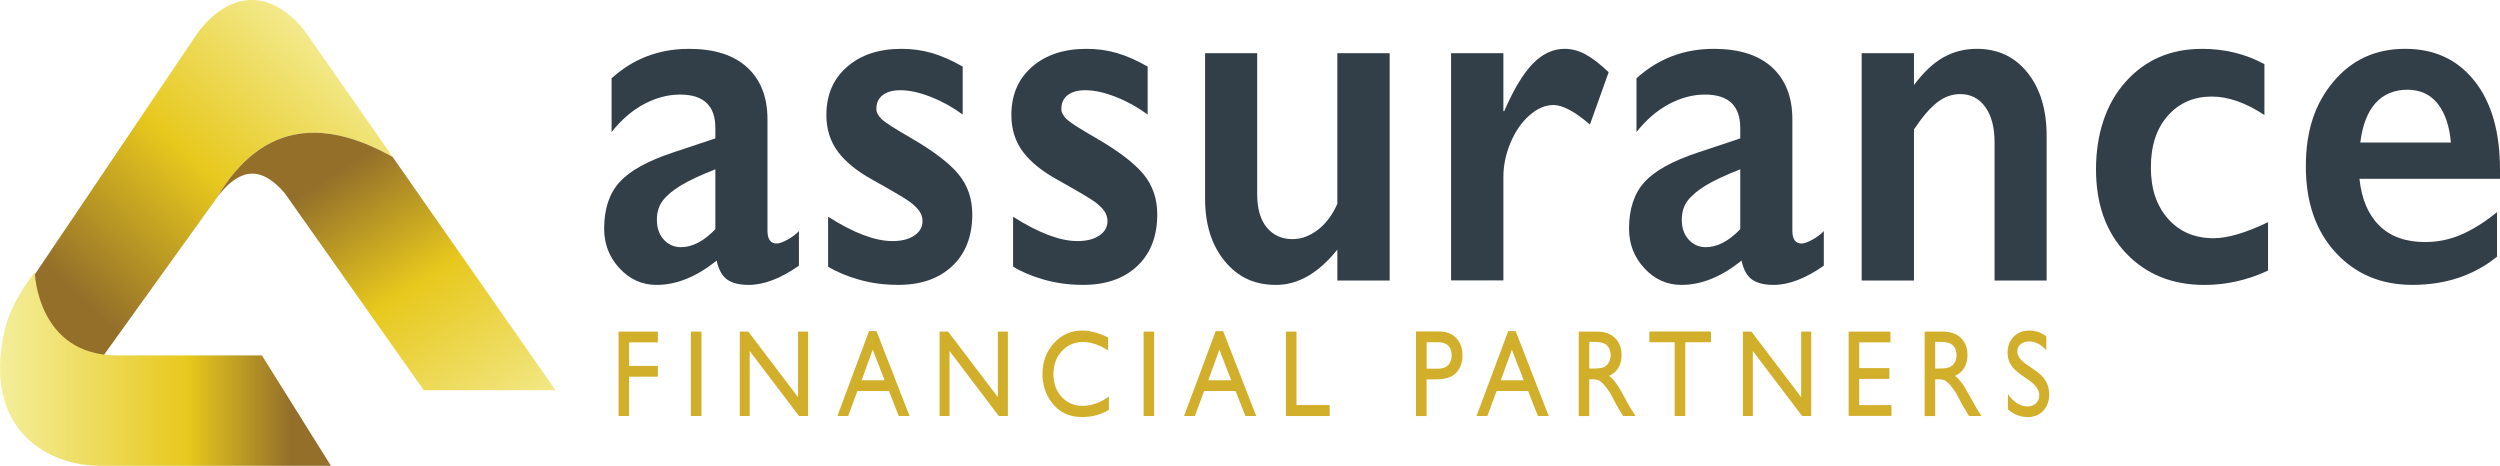
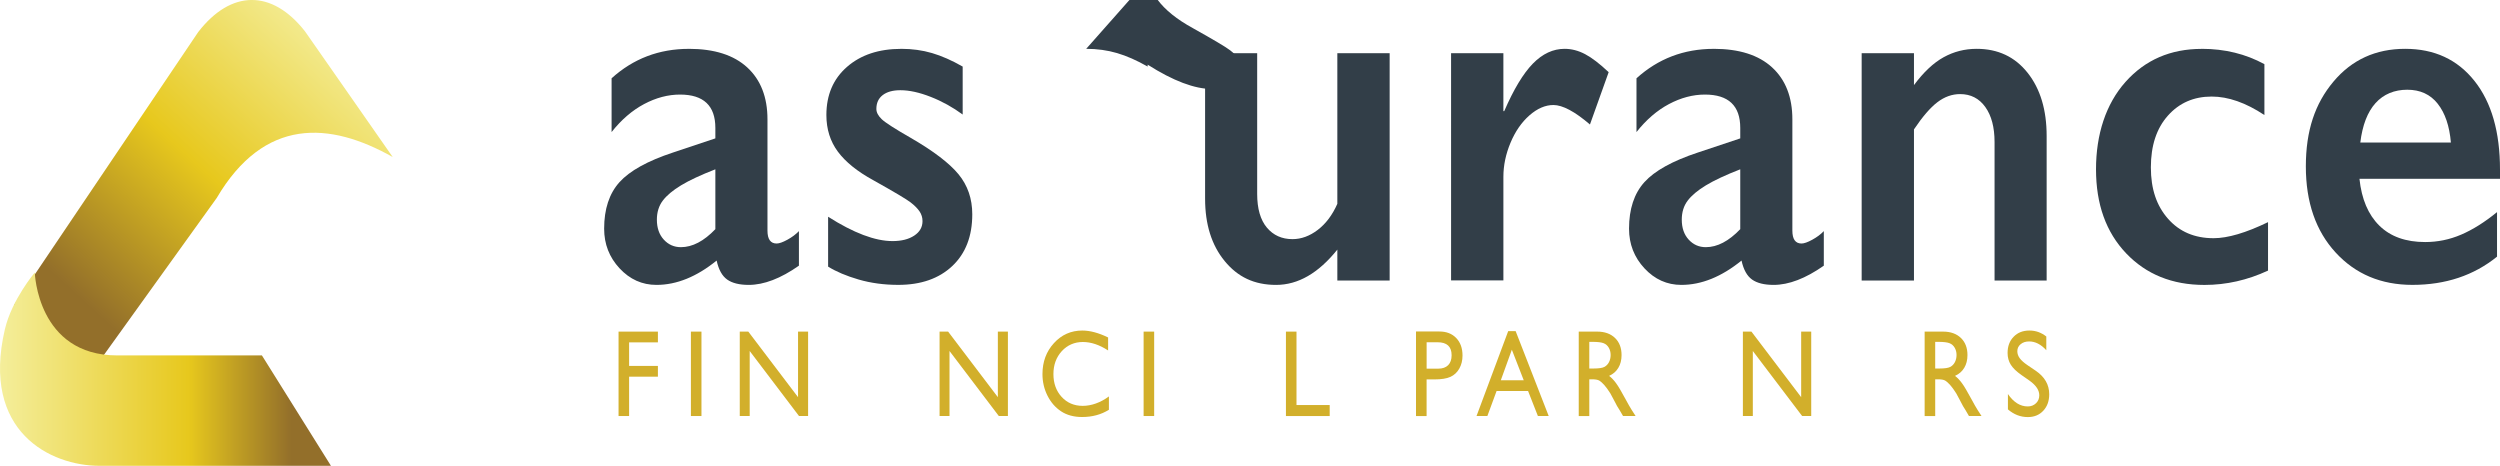
<svg xmlns="http://www.w3.org/2000/svg" id="Layer_2" viewBox="0 0 883.19 164.57">
  <defs>
    <style>.cls-1{fill:url(#linear-gradient);}.cls-2{fill:#323e48;}.cls-3{fill:#d2af2b;}.cls-4{fill:url(#linear-gradient-3);}.cls-5{fill:url(#linear-gradient-2);}</style>
    <linearGradient id="linear-gradient" x1="157.55" y1="-24.83" x2="28.65" y2="116.08" gradientUnits="userSpaceOnUse">
      <stop offset=".27" stop-color="#f4ee9b" />
      <stop offset=".63" stop-color="#e7c81d" />
      <stop offset=".96" stop-color="#936f2a" />
    </linearGradient>
    <linearGradient id="linear-gradient-2" x1="175.66" y1="165.41" x2="102.99" y2="51.59" gradientUnits="userSpaceOnUse">
      <stop offset="0" stop-color="#f4ee9b" />
      <stop offset=".52" stop-color="#e7c81d" />
      <stop offset=".88" stop-color="#936f2a" />
    </linearGradient>
    <linearGradient id="linear-gradient-3" x1="0" y1="130.43" x2="116.92" y2="130.43" gradientUnits="userSpaceOnUse">
      <stop offset="0" stop-color="#f4ee9b" />
      <stop offset=".57" stop-color="#e7c81d" />
      <stop offset=".88" stop-color="#936f2a" />
    </linearGradient>
  </defs>
  <g id="Layer_1-2">
    <g>
      <g>
        <g>
          <path class="cls-2" d="M243.33,17.25c9.01,0,15.9,2.19,20.66,6.58,4.76,4.38,7.14,10.5,7.14,18.35v39.29c0,3.04,1.08,4.56,3.23,4.56,.9,0,2.17-.44,3.79-1.33,1.63-.89,2.99-1.9,4.09-3.05v12.21c-6.46,4.53-12.37,6.79-17.73,6.79-3.3,0-5.85-.63-7.62-1.89-1.78-1.26-3.02-3.5-3.72-6.71-7.06,5.73-14.15,8.6-21.26,8.6-5.06,0-9.4-1.95-13.03-5.85-3.63-3.9-5.45-8.57-5.45-14.01,0-6.93,1.8-12.41,5.41-16.42,3.61-4.01,9.91-7.51,18.93-10.49l14.95-4.99v-3.7c0-7.85-4.16-11.78-12.47-11.78-4.26,0-8.49,1.12-12.7,3.35-4.21,2.24-8.04,5.53-11.49,9.89V27.66c7.66-6.93,16.75-10.4,27.27-10.4Zm-11.27,60.35c0,2.92,.81,5.27,2.44,7.05,1.63,1.78,3.64,2.67,6.05,2.67,4.06,0,8.11-2.12,12.17-6.36v-21.15c-5.16,2.01-9.2,3.9-12.13,5.67-2.93,1.78-5.08,3.58-6.46,5.42-1.38,1.83-2.07,4.07-2.07,6.71Z" />
          <path class="cls-2" d="M318.38,17.25c3.86,0,7.49,.5,10.89,1.5,3.4,1,7.01,2.59,10.82,4.77v16.94c-3.51-2.58-7.26-4.66-11.27-6.23-4.01-1.58-7.59-2.36-10.74-2.36-2.65,0-4.73,.57-6.23,1.72-1.5,1.15-2.25,2.78-2.25,4.9,0,1.2,.63,2.41,1.88,3.61,1.25,1.2,4.68,3.41,10.29,6.62,8.01,4.64,13.63,8.93,16.86,12.85,3.23,3.93,4.85,8.64,4.85,14.14,0,7.74-2.35,13.83-7.06,18.27-4.71,4.44-11.07,6.66-19.08,6.66-5.01,0-9.68-.63-14.01-1.89-4.33-1.26-7.93-2.78-10.78-4.56v-17.62c9.01,5.73,16.6,8.6,22.76,8.6,3.15,0,5.71-.64,7.66-1.93,1.95-1.29,2.93-2.99,2.93-5.12,0-1.26-.35-2.41-1.05-3.44-.7-1.03-1.75-2.09-3.16-3.18-1.4-1.09-5.78-3.7-13.15-7.82-5.66-3.09-9.84-6.46-12.54-10.1-2.7-3.64-4.06-7.95-4.06-12.94,0-7.11,2.43-12.78,7.29-17.02,4.86-4.24,11.24-6.36,19.15-6.36Z" />
-           <path class="cls-2" d="M383.73,17.25c3.86,0,7.49,.5,10.89,1.5,3.4,1,7.01,2.59,10.82,4.77v16.94c-3.51-2.58-7.26-4.66-11.27-6.23-4.01-1.58-7.59-2.36-10.74-2.36-2.65,0-4.73,.57-6.23,1.72-1.5,1.15-2.25,2.78-2.25,4.9,0,1.2,.63,2.41,1.88,3.61,1.25,1.2,4.68,3.41,10.29,6.62,8.01,4.64,13.63,8.93,16.86,12.85,3.23,3.93,4.85,8.64,4.85,14.14,0,7.74-2.35,13.83-7.06,18.27-4.71,4.44-11.07,6.66-19.08,6.66-5.01,0-9.68-.63-14.01-1.89-4.33-1.26-7.93-2.78-10.78-4.56v-17.62c9.01,5.73,16.6,8.6,22.76,8.6,3.15,0,5.71-.64,7.66-1.93,1.95-1.29,2.93-2.99,2.93-5.12,0-1.26-.35-2.41-1.05-3.44-.7-1.03-1.75-2.09-3.16-3.18-1.4-1.09-5.78-3.7-13.15-7.82-5.66-3.09-9.84-6.46-12.54-10.1-2.7-3.64-4.06-7.95-4.06-12.94,0-7.11,2.43-12.78,7.29-17.02,4.86-4.24,11.24-6.36,19.15-6.36Z" />
+           <path class="cls-2" d="M383.73,17.25c3.86,0,7.49,.5,10.89,1.5,3.4,1,7.01,2.59,10.82,4.77v16.94v-17.62c9.01,5.73,16.6,8.6,22.76,8.6,3.15,0,5.71-.64,7.66-1.93,1.95-1.29,2.93-2.99,2.93-5.12,0-1.26-.35-2.41-1.05-3.44-.7-1.03-1.75-2.09-3.16-3.18-1.4-1.09-5.78-3.7-13.15-7.82-5.66-3.09-9.84-6.46-12.54-10.1-2.7-3.64-4.06-7.95-4.06-12.94,0-7.11,2.43-12.78,7.29-17.02,4.86-4.24,11.24-6.36,19.15-6.36Z" />
          <path class="cls-2" d="M444.13,18.8v49.69c0,5.22,1.14,9.19,3.42,11.91,2.28,2.72,5.3,4.08,9.05,4.08,3.1,0,6.08-1.09,8.94-3.27,2.85-2.18,5.16-5.24,6.91-9.2V18.8h18.48V99.1h-18.48v-10.92c-6.66,8.31-13.87,12.47-21.63,12.47s-13.57-2.81-18.18-8.43c-4.61-5.62-6.91-12.95-6.91-22.01V18.8h18.4Z" />
          <path class="cls-2" d="M552.75,17.25c2.45,0,4.87,.63,7.25,1.89,2.38,1.26,5.15,3.38,8.3,6.36l-6.61,18.48c-5.36-4.59-9.67-6.88-12.92-6.88-2.85,0-5.67,1.22-8.45,3.65-2.78,2.44-5.01,5.66-6.69,9.67-1.68,4.01-2.52,8.02-2.52,12.03v36.62h-18.48V18.8h18.48v20.46h.3c3.35-7.74,6.74-13.34,10.14-16.81,3.4-3.47,7.14-5.2,11.19-5.2Z" />
          <path class="cls-2" d="M605.4,17.25c9.01,0,15.9,2.19,20.66,6.58,4.76,4.38,7.14,10.5,7.14,18.35v39.29c0,3.04,1.08,4.56,3.23,4.56,.9,0,2.17-.44,3.79-1.33,1.63-.89,2.99-1.9,4.09-3.05v12.21c-6.46,4.53-12.37,6.79-17.73,6.79-3.3,0-5.85-.63-7.62-1.89-1.78-1.26-3.02-3.5-3.72-6.71-7.06,5.73-14.15,8.6-21.26,8.6-5.06,0-9.4-1.95-13.03-5.85-3.63-3.9-5.45-8.57-5.45-14.01,0-6.93,1.8-12.41,5.41-16.42,3.61-4.01,9.91-7.51,18.93-10.49l14.95-4.99v-3.7c0-7.85-4.16-11.78-12.47-11.78-4.26,0-8.49,1.12-12.7,3.35-4.21,2.24-8.04,5.53-11.49,9.89V27.66c7.66-6.93,16.75-10.4,27.27-10.4Zm-11.27,60.35c0,2.92,.81,5.27,2.44,7.05,1.63,1.78,3.64,2.67,6.05,2.67,4.06,0,8.11-2.12,12.17-6.36v-21.15c-5.16,2.01-9.2,3.9-12.13,5.67-2.93,1.78-5.08,3.58-6.46,5.42-1.38,1.83-2.07,4.07-2.07,6.71Z" />
          <path class="cls-2" d="M698.32,17.25c7.51,0,13.51,2.82,17.99,8.47,4.48,5.65,6.72,13.08,6.72,22.31v51.07h-18.4V50.18c0-5.21-1.09-9.34-3.27-12.38-2.18-3.04-5.15-4.56-8.9-4.56-2.85,0-5.53,.96-8.04,2.88-2.51,1.92-5.26,5.12-8.26,9.59v53.39h-18.48V18.8h18.48v11.26c3.4-4.58,6.9-7.87,10.48-9.84,3.58-1.98,7.47-2.97,11.68-2.97Z" />
          <path class="cls-2" d="M777.8,17.25c8.16,0,15.55,1.8,22.16,5.42v17.97c-6.56-4.35-12.77-6.53-18.63-6.53-6.31,0-11.47,2.25-15.47,6.75-4.01,4.5-6.01,10.59-6.01,18.27s2.02,13.56,6.05,18.14c4.03,4.59,9.4,6.88,16.11,6.88,5.01,0,11.42-1.89,19.23-5.67v17.11c-7.26,3.38-14.75,5.07-22.46,5.07-11.37,0-20.59-3.73-27.68-11.18-7.09-7.45-10.63-17.34-10.63-29.66s3.47-23.07,10.4-30.86c6.94-7.79,15.91-11.69,26.93-11.69Z" />
          <path class="cls-2" d="M849.69,17.25c10.32,0,18.48,3.78,24.49,11.35,6.01,7.56,9.01,18.02,9.01,31.38v3.18h-49.65c.75,7.17,3.09,12.68,7.02,16.55,3.93,3.87,9.33,5.8,16.19,5.8,4.41,0,8.65-.87,12.73-2.62,4.08-1.75,8.3-4.4,12.66-7.95v15.73c-8.21,6.65-18.18,9.97-29.9,9.97-11.07,0-20.11-3.81-27.12-11.43-7.01-7.62-10.52-17.77-10.52-30.43s3.24-22.18,9.73-29.92c6.48-7.74,14.94-11.61,25.35-11.61Zm16.15,33.1c-.5-5.85-2.05-10.42-4.66-13.71-2.6-3.3-6.19-4.94-10.74-4.94s-8.4,1.58-11.23,4.73c-2.83,3.15-4.62,7.79-5.37,13.93h32Z" />
        </g>
        <g>
          <path class="cls-3" d="M218.52,117.15h13.9v3.8h-10.17v8.32h10.17v3.8h-10.17v13.9h-3.73v-29.82Z" />
          <path class="cls-3" d="M244.08,117.15h3.73v29.82h-3.73v-29.82Z" />
          <path class="cls-3" d="M281.94,117.15h3.54v29.82h-3.21l-17.42-22.97v22.97h-3.51v-29.82h3.02l17.57,23.16v-23.16Z" />
-           <path class="cls-3" d="M307.02,116.98h2.62l11.68,29.99h-3.82l-3.47-8.84h-11.12l-3.26,8.84h-3.83l11.19-29.99Zm5.48,17.36l-4.2-10.8-3.9,10.8h8.1Z" />
          <path class="cls-3" d="M352.53,117.15h3.54v29.82h-3.21l-17.42-22.97v22.97h-3.51v-29.82h3.02l17.57,23.16v-23.16Z" />
          <path class="cls-3" d="M391.75,140.06v4.7c-2.74,1.71-5.89,2.56-9.48,2.56-2.91,0-5.38-.67-7.41-2.01-2.03-1.34-3.63-3.18-4.81-5.53-1.18-2.35-1.77-4.89-1.77-7.62,0-4.34,1.35-7.99,4.06-10.95,2.7-2.96,6.04-4.44,10.01-4.44,2.74,0,5.78,.82,9.12,2.45v4.59c-3.05-1.99-6.02-2.99-8.93-2.99s-5.46,1.08-7.43,3.23c-1.97,2.16-2.96,4.86-2.96,8.1s.97,5.96,2.91,8.07c1.94,2.11,4.42,3.16,7.44,3.16s6.24-1.11,9.25-3.33Z" />
          <path class="cls-3" d="M404.01,117.15h3.73v29.82h-3.73v-29.82Z" />
-           <path class="cls-3" d="M429.49,116.98h2.62l11.68,29.99h-3.82l-3.47-8.84h-11.12l-3.26,8.84h-3.83l11.19-29.99Zm5.48,17.36l-4.2-10.8-3.9,10.8h8.1Z" />
          <path class="cls-3" d="M454.29,117.15h3.73v25.94h11.73v3.89h-15.46v-29.82Z" />
          <path class="cls-3" d="M500.24,146.97v-29.86h8.26c2.49,0,4.47,.77,5.95,2.31,1.48,1.54,2.22,3.6,2.22,6.19,0,1.74-.38,3.27-1.14,4.61-.76,1.34-1.8,2.31-3.12,2.91-1.32,.6-3.21,.91-5.67,.91h-2.76v12.94h-3.75Zm7.61-26.06h-3.86v9.33h4.09c1.52,0,2.69-.41,3.51-1.23s1.23-1.99,1.23-3.51c0-3.06-1.65-4.59-4.96-4.59Z" />
          <path class="cls-3" d="M532.82,116.98h2.62l11.68,29.99h-3.82l-3.47-8.84h-11.12l-3.26,8.84h-3.83l11.19-29.99Zm5.48,17.36l-4.2-10.8-3.9,10.8h8.1Z" />
          <path class="cls-3" d="M557.73,146.97v-29.82h6.53c2.64,0,4.73,.75,6.28,2.24,1.55,1.49,2.32,3.52,2.32,6.06,0,1.74-.38,3.24-1.14,4.5-.76,1.27-1.85,2.21-3.26,2.84,.83,.63,1.65,1.48,2.44,2.56,.8,1.08,1.91,2.97,3.36,5.66,.91,1.69,1.64,2.97,2.18,3.82l1.38,2.14h-4.44l-1.14-1.96c-.04-.07-.11-.19-.22-.36l-.73-1.17-1.15-2.18-1.25-2.33c-.77-1.22-1.48-2.2-2.12-2.92-.64-.72-1.22-1.25-1.74-1.57-.52-.32-1.38-.48-2.6-.48h-.97v12.98h-3.73Zm4.85-26.19h-1.12v9.41h1.42c1.89,0,3.19-.19,3.89-.56,.7-.37,1.25-.93,1.64-1.68,.39-.75,.59-1.6,.59-2.55s-.22-1.79-.65-2.55c-.44-.76-1.05-1.3-1.84-1.61-.79-.31-2.1-.47-3.93-.47Z" />
-           <path class="cls-3" d="M582.68,117.11h21.77v3.8h-9.08v26.06h-3.75v-26.06h-8.93v-3.8Z" />
          <path class="cls-3" d="M636.32,117.15h3.54v29.82h-3.21l-17.42-22.97v22.97h-3.51v-29.82h3.02l17.57,23.16v-23.16Z" />
-           <path class="cls-3" d="M653.08,117.15h14.77v3.8h-11.04v9.09h10.67v3.82h-10.67v9.26h11.4v3.8h-15.13v-29.78Z" />
          <path class="cls-3" d="M679.93,146.97v-29.82h6.53c2.64,0,4.73,.75,6.28,2.24,1.55,1.49,2.32,3.52,2.32,6.06,0,1.74-.38,3.24-1.14,4.5-.76,1.27-1.85,2.21-3.26,2.84,.83,.63,1.65,1.48,2.44,2.56,.8,1.08,1.91,2.97,3.36,5.66,.91,1.69,1.64,2.97,2.18,3.82l1.38,2.14h-4.44l-1.14-1.96c-.04-.07-.11-.19-.22-.36l-.73-1.17-1.15-2.18-1.25-2.33c-.77-1.22-1.48-2.2-2.12-2.92-.64-.72-1.22-1.25-1.74-1.57-.52-.32-1.38-.48-2.6-.48h-.97v12.98h-3.73Zm4.85-26.19h-1.12v9.41h1.42c1.89,0,3.19-.19,3.89-.56,.7-.37,1.25-.93,1.64-1.68,.39-.75,.59-1.6,.59-2.55s-.22-1.79-.65-2.55c-.44-.76-1.05-1.3-1.84-1.61-.79-.31-2.1-.47-3.93-.47Z" />
          <path class="cls-3" d="M716.99,134.48l-2.83-1.97c-1.78-1.24-3.04-2.46-3.8-3.67-.75-1.2-1.13-2.59-1.13-4.15,0-2.35,.71-4.26,2.14-5.72,1.42-1.47,3.27-2.2,5.55-2.2s4.17,.7,5.99,2.1v4.85c-1.88-2.07-3.9-3.1-6.06-3.1-1.22,0-2.22,.32-3,.97-.78,.64-1.18,1.47-1.18,2.48,0,.89,.29,1.73,.87,2.51,.58,.78,1.51,1.6,2.78,2.46l2.85,1.93c3.18,2.17,4.77,4.94,4.77,8.3,0,2.39-.7,4.33-2.1,5.83s-3.22,2.24-5.46,2.24c-2.57,0-4.92-.9-7.03-2.72v-5.42c2.01,2.92,4.35,4.38,6.99,4.38,1.17,0,2.14-.37,2.92-1.12,.78-.74,1.17-1.68,1.17-2.8,0-1.82-1.14-3.54-3.43-5.17Z" />
        </g>
      </g>
      <g>
        <path class="cls-1" d="M138.74,55.48L107.76,11.09c-11.66-14.88-26.13-14.79-37.75,.25L4.96,107.83l12.95,43.71,58.63-81.57c16.83-28.6,39.94-27.06,62.21-14.49Z" />
-         <path class="cls-5" d="M138.74,55.48c-22.27-12.57-45.38-14.11-62.21,14.49l.9-1.25c7.73-9.52,15.03-9.98,23.18-.45l49.11,69.59h46.53l-57.51-82.37Z" />
        <path class="cls-4" d="M92.52,125.56H41.41c-28.29,0-29.12-29.28-29.12-29.28,0,0-8.12,9.57-10.57,20.07-8.46,36.22,16.19,48.21,33.45,48.21H116.92l-24.4-39.01Z" />
      </g>
    </g>
  </g>
</svg>